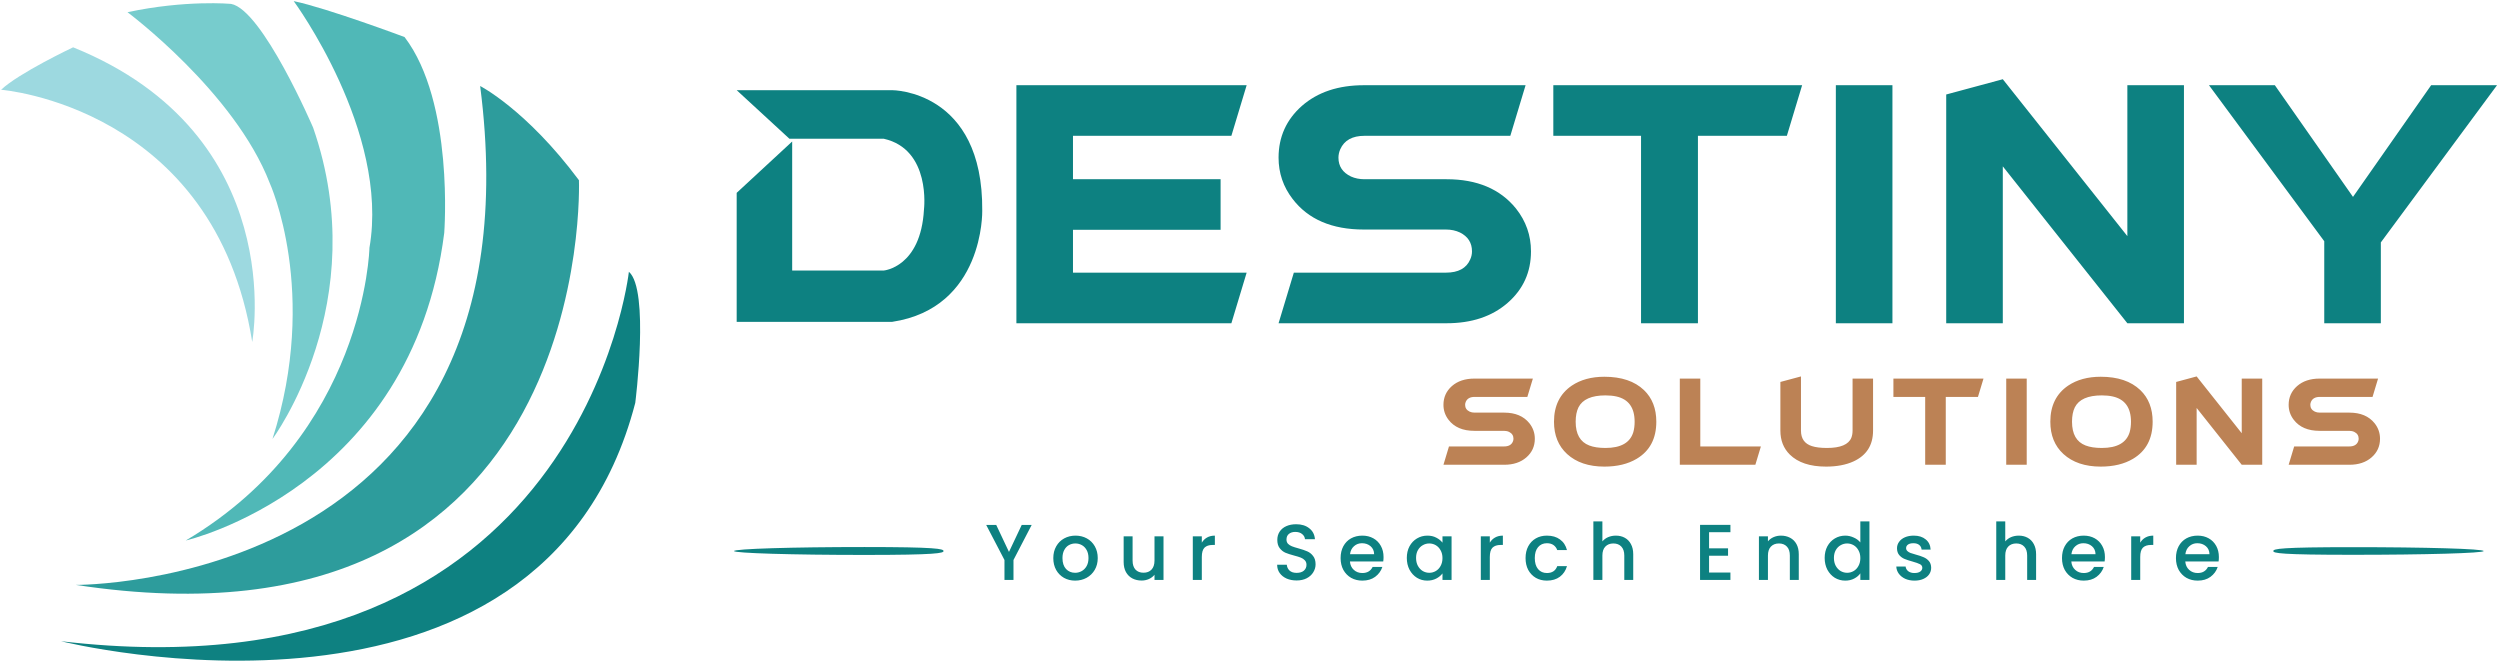
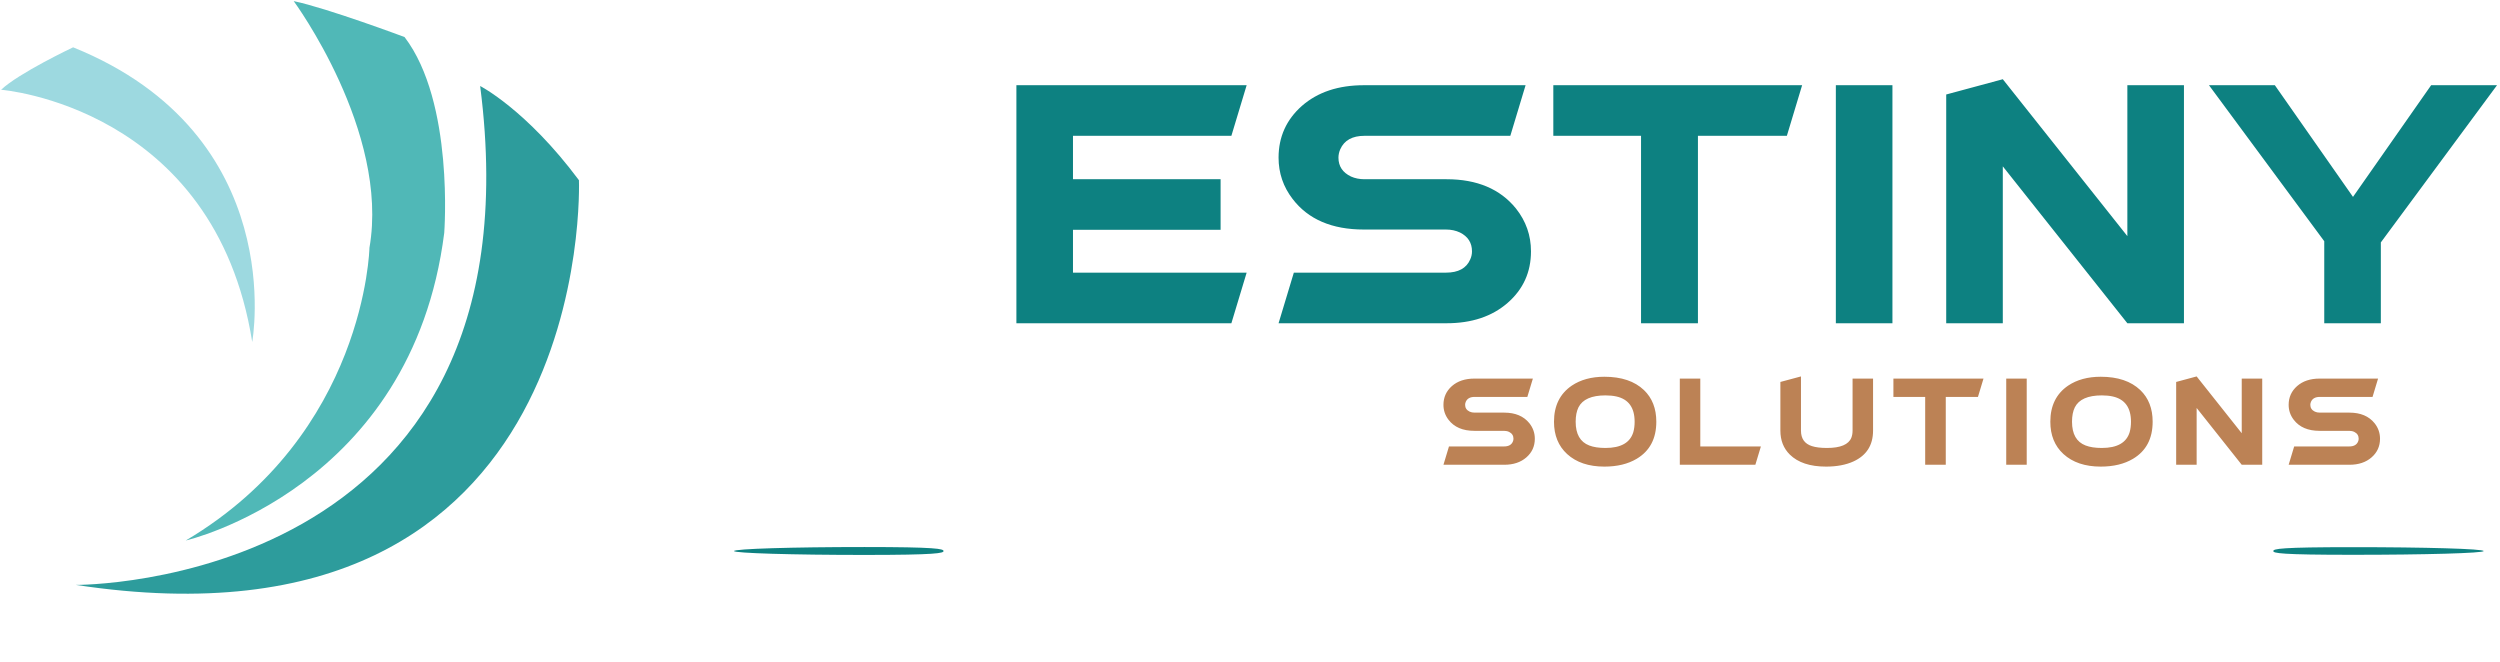
<svg xmlns="http://www.w3.org/2000/svg" width="1802" height="477" viewBox="0 0 1802 477" fill="none">
-   <path d="M453.3 195.899C453.3 195.899 419.3 506.199 44 462.199C44 462.199 390.7 549.099 457.9 290.399C457.9 290.399 468.3 208.799 453.3 195.899Z" fill="#0E8181" />
  <path d="M417.3 129.9C417.3 129.9 430.7 478.9 54.7 421.6C54.7 421.6 392.7 423.9 346.1 62C346.1 62 379.4 79 417.3 129.9Z" fill="#2D9C9C" />
  <path d="M133.9 389.6C133.9 389.6 296.9 352 320.2 167.9C320.2 167.9 327.5 73.7 291.6 26.7C291.6 26.7 235.7 5.8 211.7 0.8C211.7 0.8 280.9 94.7 266.3 178.6C266.3 178.6 263.6 312.7 133.9 389.6Z" fill="#50B8B7" />
-   <path d="M196.4 316.4C196.4 316.4 269.6 218.2 225.7 92C225.7 92 189.1 6.8 166.5 2.8C166.5 2.8 133.9 -0.2 91.9 8.8C91.9 8.8 169.1 66.4 194.4 131.9C194.4 131.9 230.3 210.5 196.4 316.4Z" fill="#77CCCD" />
  <path d="M181.8 246.5C181.8 246.5 209.1 97.3 52.7 34.1C52.7 34.1 13.4 52.7 0.8 64.7C0.8 64.7 154.8 76.7 181.8 246.5Z" fill="#9DD9E0" />
-   <path d="M531 65H643C643 65 708.8 64.8 708 152C708 152 709.5 222 643 232H531V139L571 102V195H637C637 195 663.7 192.7 666 151C666 151 671.3 107.7 637 100H569L531 65Z" fill="#0D8181" />
  <path d="M1062.7 310.547C1054.37 310.547 1048.17 307.891 1044.11 302.578C1041.66 299.401 1040.44 295.807 1040.44 291.797C1040.44 286.38 1042.47 281.875 1046.53 278.281C1050.65 274.688 1056.04 272.891 1062.7 272.891H1104.89L1100.91 286.094H1062.86C1059.68 286.094 1057.57 287.266 1056.53 289.609C1056.22 290.339 1056.06 291.068 1056.06 291.797C1056.06 294.036 1057.16 295.677 1059.34 296.719C1060.39 297.188 1061.56 297.422 1062.86 297.422H1084.27C1092.23 297.422 1098.28 299.974 1102.39 305.078C1104.99 308.359 1106.3 312.083 1106.3 316.25C1106.3 321.667 1104.27 326.146 1100.2 329.688C1096.14 333.229 1090.83 335 1084.27 335H1040.44L1044.42 321.797H1084.11C1087.34 321.797 1089.45 320.651 1090.44 318.359C1090.75 317.682 1090.91 316.979 1090.91 316.25C1090.91 314.01 1089.86 312.37 1087.78 311.328C1086.69 310.807 1085.46 310.547 1084.11 310.547H1062.7ZM1135.74 303.984C1135.74 312.891 1139 318.594 1145.51 321.094C1148.58 322.292 1152.49 322.891 1157.22 322.891C1168.32 322.891 1175.01 319.089 1177.3 311.484C1177.93 309.245 1178.24 306.745 1178.24 303.984C1178.24 293.828 1173.87 287.76 1165.12 285.781C1162.77 285.26 1160.14 285 1157.22 285C1147.17 285 1140.69 287.865 1137.77 293.594C1136.42 296.354 1135.74 299.818 1135.74 303.984ZM1193.87 303.984C1193.87 316.172 1189.15 325.078 1179.72 330.703C1173.42 334.453 1165.66 336.328 1156.44 336.328C1145.14 336.328 1136.18 333.307 1129.57 327.266C1123.27 321.484 1120.12 313.724 1120.12 303.984C1120.12 292.474 1124.39 283.802 1132.93 277.969C1139.28 273.698 1147.12 271.562 1156.44 271.562C1168.74 271.562 1178.24 274.766 1184.96 281.172C1190.9 286.849 1193.87 294.453 1193.87 303.984ZM1210.81 272.891H1225.57V321.797H1269.25L1265.26 335C1265.26 335 1247.11 335 1210.81 335C1210.81 335 1210.81 314.297 1210.81 272.891ZM1335.33 310.391V272.891H1350.1V310.391C1350.1 320.859 1345.41 328.255 1336.03 332.578C1330.57 335.078 1323.95 336.328 1316.19 336.328C1304.68 336.328 1295.98 333.438 1290.1 327.656C1285.57 323.177 1283.3 317.422 1283.3 310.391V275.312L1298.14 271.328V310.391C1298.14 316.172 1300.77 319.896 1306.03 321.562C1308.79 322.448 1312.41 322.891 1316.89 322.891C1326.63 322.891 1332.49 320.417 1334.47 315.469C1335.04 313.958 1335.33 312.266 1335.33 310.391ZM1364.77 286.094V272.891H1429.7L1425.71 286.094H1402.51V335H1387.67V286.094H1364.77ZM1446.09 272.891H1460.86V335H1446.09V272.891ZM1493.51 303.984C1493.51 312.891 1496.76 318.594 1503.27 321.094C1506.34 322.292 1510.25 322.891 1514.99 322.891C1526.08 322.891 1532.78 319.089 1535.07 311.484C1535.69 309.245 1536.01 306.745 1536.01 303.984C1536.01 293.828 1531.63 287.76 1522.88 285.781C1520.54 285.26 1517.91 285 1514.99 285C1504.94 285 1498.45 287.865 1495.54 293.594C1494.18 296.354 1493.51 299.818 1493.51 303.984ZM1551.63 303.984C1551.63 316.172 1546.92 325.078 1537.49 330.703C1531.19 334.453 1523.43 336.328 1514.21 336.328C1502.91 336.328 1493.95 333.307 1487.33 327.266C1481.03 321.484 1477.88 313.724 1477.88 303.984C1477.88 292.474 1482.15 283.802 1490.69 277.969C1497.05 273.698 1504.89 271.562 1514.21 271.562C1526.5 271.562 1536.01 274.766 1542.73 281.172C1548.66 286.849 1551.63 294.453 1551.63 303.984ZM1615.84 272.891H1630.61C1630.61 272.891 1630.61 293.594 1630.61 335H1615.84L1583.34 294.062V335H1568.58V275.312L1583.34 271.328L1615.84 312.266V272.891ZM1671.92 310.547C1663.59 310.547 1657.39 307.891 1653.33 302.578C1650.88 299.401 1649.66 295.807 1649.66 291.797C1649.66 286.38 1651.69 281.875 1655.75 278.281C1659.87 274.688 1665.26 272.891 1671.92 272.891H1714.11L1710.13 286.094H1672.08C1668.9 286.094 1666.79 287.266 1665.75 289.609C1665.44 290.339 1665.28 291.068 1665.28 291.797C1665.28 294.036 1666.38 295.677 1668.57 296.719C1669.61 297.188 1670.78 297.422 1672.08 297.422H1693.49C1701.46 297.422 1707.5 299.974 1711.61 305.078C1714.22 308.359 1715.52 312.083 1715.52 316.25C1715.52 321.667 1713.49 326.146 1709.42 329.688C1705.36 333.229 1700.05 335 1693.49 335H1649.66L1653.64 321.797H1693.33C1696.56 321.797 1698.67 320.651 1699.66 318.359C1699.97 317.682 1700.13 316.979 1700.13 316.25C1700.13 314.01 1699.09 312.37 1697 311.328C1695.91 310.807 1694.69 310.547 1693.33 310.547H1671.92Z" fill="#BC8255" />
  <path d="M623.1 394.3C675 394.3 680.1 395.6 680.1 397.2C680.1 398.7 675 400 623.1 400C571.2 400 529.1 398.7 529.1 397.2C529.1 395.6 571.2 394.3 623.1 394.3Z" fill="#0D8181" />
-   <path d="M743.63 378.385L730.52 403.636V418H724.022V403.636L710.855 378.385H718.094L727.271 397.822L736.448 378.385H743.63ZM774.95 418.513C771.986 418.513 769.307 417.848 766.913 416.518C764.519 415.15 762.638 413.25 761.27 410.818C759.902 408.348 759.218 405.498 759.218 402.268C759.218 399.076 759.921 396.245 761.327 393.775C762.733 391.305 764.652 389.405 767.084 388.075C769.516 386.745 772.233 386.08 775.235 386.08C778.237 386.08 780.954 386.745 783.386 388.075C785.818 389.405 787.737 391.305 789.143 393.775C790.549 396.245 791.252 399.076 791.252 402.268C791.252 405.46 790.53 408.291 789.086 410.761C787.642 413.231 785.666 415.15 783.158 416.518C780.688 417.848 777.952 418.513 774.95 418.513ZM774.95 412.87C776.622 412.87 778.18 412.471 779.624 411.673C781.106 410.875 782.303 409.678 783.215 408.082C784.127 406.486 784.583 404.548 784.583 402.268C784.583 399.988 784.146 398.069 783.272 396.511C782.398 394.915 781.239 393.718 779.795 392.92C778.351 392.122 776.793 391.723 775.121 391.723C773.449 391.723 771.891 392.122 770.447 392.92C769.041 393.718 767.92 394.915 767.084 396.511C766.248 398.069 765.83 399.988 765.83 402.268C765.83 405.65 766.685 408.272 768.395 410.134C770.143 411.958 772.328 412.87 774.95 412.87ZM838.658 386.593V418H832.16V414.295C831.134 415.587 829.785 416.613 828.113 417.373C826.479 418.095 824.731 418.456 822.869 418.456C820.399 418.456 818.176 417.943 816.2 416.917C814.262 415.891 812.723 414.371 811.583 412.357C810.481 410.343 809.93 407.911 809.93 405.061V386.593H816.371V404.092C816.371 406.904 817.074 409.07 818.48 410.59C819.886 412.072 821.805 412.813 824.237 412.813C826.669 412.813 828.588 412.072 829.994 410.59C831.438 409.07 832.16 406.904 832.16 404.092V386.593H838.658ZM866.27 391.153C867.22 389.557 868.474 388.322 870.032 387.448C871.628 386.536 873.509 386.08 875.675 386.08V392.806H874.022C871.476 392.806 869.538 393.452 868.208 394.744C866.916 396.036 866.27 398.278 866.27 401.47V418H859.772V386.593H866.27V391.153ZM934.588 418.399C931.928 418.399 929.534 417.943 927.406 417.031C925.278 416.081 923.606 414.751 922.39 413.041C921.174 411.331 920.566 409.336 920.566 407.056H927.52C927.672 408.766 928.337 410.172 929.515 411.274C930.731 412.376 932.422 412.927 934.588 412.927C936.83 412.927 938.578 412.395 939.832 411.331C941.086 410.229 941.713 408.823 941.713 407.113C941.713 405.783 941.314 404.7 940.516 403.864C939.756 403.028 938.787 402.382 937.609 401.926C936.469 401.47 934.873 400.976 932.821 400.444C930.237 399.76 928.128 399.076 926.494 398.392C924.898 397.67 923.53 396.568 922.39 395.086C921.25 393.604 920.68 391.628 920.68 389.158C920.68 386.878 921.25 384.883 922.39 383.173C923.53 381.463 925.126 380.152 927.178 379.24C929.23 378.328 931.605 377.872 934.303 377.872C938.141 377.872 941.276 378.841 943.708 380.779C946.178 382.679 947.546 385.301 947.812 388.645H940.63C940.516 387.201 939.832 385.966 938.578 384.94C937.324 383.914 935.671 383.401 933.619 383.401C931.757 383.401 930.237 383.876 929.059 384.826C927.881 385.776 927.292 387.144 927.292 388.93C927.292 390.146 927.653 391.153 928.375 391.951C929.135 392.711 930.085 393.319 931.225 393.775C932.365 394.231 933.923 394.725 935.899 395.257C938.521 395.979 940.649 396.701 942.283 397.423C943.955 398.145 945.361 399.266 946.501 400.786C947.679 402.268 948.268 404.263 948.268 406.771C948.268 408.785 947.717 410.685 946.615 412.471C945.551 414.257 943.974 415.701 941.884 416.803C939.832 417.867 937.4 418.399 934.588 418.399ZM997.26 401.527C997.26 402.705 997.184 403.769 997.032 404.719H973.035C973.225 407.227 974.156 409.241 975.828 410.761C977.5 412.281 979.552 413.041 981.984 413.041C985.48 413.041 987.95 411.578 989.394 408.652H996.405C995.455 411.54 993.726 413.915 991.218 415.777C988.748 417.601 985.67 418.513 981.984 418.513C978.982 418.513 976.284 417.848 973.89 416.518C971.534 415.15 969.672 413.25 968.304 410.818C966.974 408.348 966.309 405.498 966.309 402.268C966.309 399.038 966.955 396.207 968.247 393.775C969.577 391.305 971.42 389.405 973.776 388.075C976.17 386.745 978.906 386.08 981.984 386.08C984.948 386.08 987.589 386.726 989.907 388.018C992.225 389.31 994.03 391.134 995.322 393.49C996.614 395.808 997.26 398.487 997.26 401.527ZM990.477 399.475C990.439 397.081 989.584 395.162 987.912 393.718C986.24 392.274 984.169 391.552 981.699 391.552C979.457 391.552 977.538 392.274 975.942 393.718C974.346 395.124 973.396 397.043 973.092 399.475H990.477ZM1014.03 402.154C1014.03 399 1014.67 396.207 1015.97 393.775C1017.3 391.343 1019.08 389.462 1021.32 388.132C1023.6 386.764 1026.11 386.08 1028.85 386.08C1031.32 386.08 1033.47 386.574 1035.29 387.562C1037.15 388.512 1038.63 389.709 1039.74 391.153V386.593H1046.29V418H1039.74V413.326C1038.63 414.808 1037.13 416.043 1035.23 417.031C1033.33 418.019 1031.17 418.513 1028.73 418.513C1026.04 418.513 1023.57 417.829 1021.32 416.461C1019.08 415.055 1017.3 413.117 1015.97 410.647C1014.67 408.139 1014.03 405.308 1014.03 402.154ZM1039.74 402.268C1039.74 400.102 1039.28 398.221 1038.37 396.625C1037.49 395.029 1036.33 393.813 1034.89 392.977C1033.45 392.141 1031.89 391.723 1030.22 391.723C1028.54 391.723 1026.99 392.141 1025.54 392.977C1024.1 393.775 1022.92 394.972 1022.01 396.568C1021.13 398.126 1020.7 399.988 1020.7 402.154C1020.7 404.32 1021.13 406.22 1022.01 407.854C1022.92 409.488 1024.1 410.742 1025.54 411.616C1027.02 412.452 1028.58 412.87 1030.22 412.87C1031.89 412.87 1033.45 412.452 1034.89 411.616C1036.33 410.78 1037.49 409.564 1038.37 407.968C1039.28 406.334 1039.74 404.434 1039.74 402.268ZM1073.86 391.153C1074.81 389.557 1076.07 388.322 1077.63 387.448C1079.22 386.536 1081.1 386.08 1083.27 386.08V392.806H1081.62C1079.07 392.806 1077.13 393.452 1075.8 394.744C1074.51 396.036 1073.86 398.278 1073.86 401.47V418H1067.37V386.593H1073.86V391.153ZM1099.62 402.268C1099.62 399.038 1100.26 396.207 1101.55 393.775C1102.88 391.305 1104.71 389.405 1107.03 388.075C1109.34 386.745 1112 386.08 1115.01 386.08C1118.81 386.08 1121.94 386.992 1124.41 388.816C1126.92 390.602 1128.61 393.167 1129.48 396.511H1122.47C1121.9 394.953 1120.99 393.737 1119.74 392.863C1118.48 391.989 1116.91 391.552 1115.01 391.552C1112.35 391.552 1110.22 392.502 1108.62 394.402C1107.06 396.264 1106.28 398.886 1106.28 402.268C1106.28 405.65 1107.06 408.291 1108.62 410.191C1110.22 412.091 1112.35 413.041 1115.01 413.041C1118.77 413.041 1121.26 411.388 1122.47 408.082H1129.48C1128.57 411.274 1126.86 413.82 1124.35 415.72C1121.85 417.582 1118.73 418.513 1115.01 418.513C1112 418.513 1109.34 417.848 1107.03 416.518C1104.71 415.15 1102.88 413.25 1101.55 410.818C1100.26 408.348 1099.62 405.498 1099.62 402.268ZM1164.74 386.08C1167.14 386.08 1169.27 386.593 1171.13 387.619C1173.03 388.645 1174.51 390.165 1175.57 392.179C1176.68 394.193 1177.23 396.625 1177.23 399.475V418H1170.79V400.444C1170.79 397.632 1170.08 395.485 1168.68 394.003C1167.27 392.483 1165.35 391.723 1162.92 391.723C1160.49 391.723 1158.55 392.483 1157.11 394.003C1155.7 395.485 1155 397.632 1155 400.444V418H1148.5V375.82H1155V390.241C1156.1 388.911 1157.49 387.885 1159.16 387.163C1160.87 386.441 1162.73 386.08 1164.74 386.08ZM1231.9 383.629V395.257H1245.58V400.558H1231.9V412.699H1247.29V418H1225.4V378.328H1247.29V383.629H1231.9ZM1283.68 386.08C1286.15 386.08 1288.35 386.593 1290.29 387.619C1292.27 388.645 1293.81 390.165 1294.91 392.179C1296.01 394.193 1296.56 396.625 1296.56 399.475V418H1290.12V400.444C1290.12 397.632 1289.42 395.485 1288.01 394.003C1286.61 392.483 1284.69 391.723 1282.26 391.723C1279.82 391.723 1277.89 392.483 1276.44 394.003C1275.04 395.485 1274.33 397.632 1274.33 400.444V418H1267.83V386.593H1274.33V390.184C1275.4 388.892 1276.75 387.885 1278.38 387.163C1280.05 386.441 1281.82 386.08 1283.68 386.08ZM1315.22 402.154C1315.22 399 1315.87 396.207 1317.16 393.775C1318.49 391.343 1320.28 389.462 1322.52 388.132C1324.8 386.764 1327.33 386.08 1330.1 386.08C1332.15 386.08 1334.17 386.536 1336.14 387.448C1338.16 388.322 1339.75 389.5 1340.93 390.982V375.82H1347.49V418H1340.93V413.269C1339.87 414.789 1338.39 416.043 1336.49 417.031C1334.62 418.019 1332.48 418.513 1330.04 418.513C1327.31 418.513 1324.8 417.829 1322.52 416.461C1320.28 415.055 1318.49 413.117 1317.16 410.647C1315.87 408.139 1315.22 405.308 1315.22 402.154ZM1340.93 402.268C1340.93 400.102 1340.48 398.221 1339.56 396.625C1338.69 395.029 1337.53 393.813 1336.09 392.977C1334.64 392.141 1333.08 391.723 1331.41 391.723C1329.74 391.723 1328.18 392.141 1326.74 392.977C1325.29 393.775 1324.12 394.972 1323.2 396.568C1322.33 398.126 1321.89 399.988 1321.89 402.154C1321.89 404.32 1322.33 406.22 1323.2 407.854C1324.12 409.488 1325.29 410.742 1326.74 411.616C1328.22 412.452 1329.78 412.87 1331.41 412.87C1333.08 412.87 1334.64 412.452 1336.09 411.616C1337.53 410.78 1338.69 409.564 1339.56 407.968C1340.48 406.334 1340.93 404.434 1340.93 402.268ZM1379.96 418.513C1377.49 418.513 1375.27 418.076 1373.29 417.202C1371.35 416.29 1369.82 415.074 1368.68 413.554C1367.54 411.996 1366.93 410.267 1366.85 408.367H1373.58C1373.69 409.697 1374.32 410.818 1375.46 411.73C1376.64 412.604 1378.1 413.041 1379.85 413.041C1381.67 413.041 1383.08 412.699 1384.07 412.015C1385.09 411.293 1385.6 410.381 1385.6 409.279C1385.6 408.101 1385.03 407.227 1383.89 406.657C1382.79 406.087 1381.03 405.46 1378.59 404.776C1376.24 404.13 1374.32 403.503 1372.84 402.895C1371.35 402.287 1370.06 401.356 1368.96 400.102C1367.9 398.848 1367.36 397.195 1367.36 395.143C1367.36 393.471 1367.86 391.951 1368.85 390.583C1369.83 389.177 1371.24 388.075 1373.06 387.277C1374.93 386.479 1377.05 386.08 1379.45 386.08C1383.02 386.08 1385.89 386.992 1388.06 388.816C1390.26 390.602 1391.44 393.053 1391.59 396.169H1385.09C1384.98 394.763 1384.41 393.642 1383.38 392.806C1382.36 391.97 1380.97 391.552 1379.22 391.552C1377.51 391.552 1376.2 391.875 1375.29 392.521C1374.38 393.167 1373.92 394.022 1373.92 395.086C1373.92 395.922 1374.22 396.625 1374.83 397.195C1375.44 397.765 1376.18 398.221 1377.05 398.563C1377.93 398.867 1379.22 399.266 1380.93 399.76C1383.21 400.368 1385.07 400.995 1386.52 401.641C1388 402.249 1389.27 403.161 1390.34 404.377C1391.4 405.593 1391.95 407.208 1391.99 409.222C1391.99 411.008 1391.49 412.604 1390.51 414.01C1389.52 415.416 1388.11 416.518 1386.29 417.316C1384.5 418.114 1382.39 418.513 1379.96 418.513ZM1455.14 386.08C1457.54 386.08 1459.66 386.593 1461.53 387.619C1463.43 388.645 1464.91 390.165 1465.97 392.179C1467.07 394.193 1467.62 396.625 1467.62 399.475V418H1461.18V400.444C1461.18 397.632 1460.48 395.485 1459.07 394.003C1457.67 392.483 1455.75 391.723 1453.32 391.723C1450.89 391.723 1448.95 392.483 1447.5 394.003C1446.1 395.485 1445.39 397.632 1445.39 400.444V418H1438.9V375.82H1445.39V390.241C1446.5 388.911 1447.88 387.885 1449.56 387.163C1451.27 386.441 1453.13 386.08 1455.14 386.08ZM1517.24 401.527C1517.24 402.705 1517.16 403.769 1517.01 404.719H1493.01C1493.2 407.227 1494.13 409.241 1495.81 410.761C1497.48 412.281 1499.53 413.041 1501.96 413.041C1505.46 413.041 1507.93 411.578 1509.37 408.652H1516.38C1515.43 411.54 1513.7 413.915 1511.2 415.777C1508.73 417.601 1505.65 418.513 1501.96 418.513C1498.96 418.513 1496.26 417.848 1493.87 416.518C1491.51 415.15 1489.65 413.25 1488.28 410.818C1486.95 408.348 1486.29 405.498 1486.29 402.268C1486.29 399.038 1486.93 396.207 1488.23 393.775C1489.56 391.305 1491.4 389.405 1493.75 388.075C1496.15 386.745 1498.88 386.08 1501.96 386.08C1504.93 386.08 1507.57 386.726 1509.89 388.018C1512.2 389.31 1514.01 391.134 1515.3 393.49C1516.59 395.808 1517.24 398.487 1517.24 401.527ZM1510.46 399.475C1510.42 397.081 1509.56 395.162 1507.89 393.718C1506.22 392.274 1504.15 391.552 1501.68 391.552C1499.44 391.552 1497.52 392.274 1495.92 393.718C1494.32 395.124 1493.37 397.043 1493.07 399.475H1510.46ZM1542.67 391.153C1543.62 389.557 1544.87 388.322 1546.43 387.448C1548.03 386.536 1549.91 386.08 1552.08 386.08V392.806H1550.42C1547.88 392.806 1545.94 393.452 1544.61 394.744C1543.32 396.036 1542.67 398.278 1542.67 401.47V418H1536.17V386.593H1542.67V391.153ZM1599.37 401.527C1599.37 402.705 1599.3 403.769 1599.15 404.719H1575.15C1575.34 407.227 1576.27 409.241 1577.94 410.761C1579.61 412.281 1581.67 413.041 1584.1 413.041C1587.59 413.041 1590.06 411.578 1591.51 408.652H1598.52C1597.57 411.54 1595.84 413.915 1593.33 415.777C1590.86 417.601 1587.78 418.513 1584.1 418.513C1581.1 418.513 1578.4 417.848 1576 416.518C1573.65 415.15 1571.79 413.25 1570.42 410.818C1569.09 408.348 1568.42 405.498 1568.42 402.268C1568.42 399.038 1569.07 396.207 1570.36 393.775C1571.69 391.305 1573.53 389.405 1575.89 388.075C1578.28 386.745 1581.02 386.08 1584.1 386.08C1587.06 386.08 1589.7 386.726 1592.02 388.018C1594.34 389.31 1596.14 391.134 1597.44 393.49C1598.73 395.808 1599.37 398.487 1599.37 401.527ZM1592.59 399.475C1592.55 397.081 1591.7 395.162 1590.03 393.718C1588.35 392.274 1586.28 391.552 1583.81 391.552C1581.57 391.552 1579.65 392.274 1578.06 393.718C1576.46 395.124 1575.51 397.043 1575.21 399.475H1592.59Z" fill="#0D8181" />
  <path d="M1695.8 394.399C1643.7 394.399 1638.6 395.599 1638.6 397.199C1638.6 398.699 1643.7 399.899 1695.8 399.899C1748 399.899 1790.2 398.699 1790.2 397.199C1790.2 395.599 1748 394.399 1695.8 394.399Z" fill="#0D8181" />
  <path d="M773.408 165.664V196.526H898.584L887.577 233H732.618V61.423H898.584L887.577 97.897H773.408V129.19H879.808V165.664H773.408ZM983.099 165.448C960.078 165.448 942.957 158.11 931.734 143.435C924.972 134.658 921.59 124.73 921.59 113.651C921.59 98.688 927.202 86.242 938.424 76.314C949.791 66.387 964.683 61.423 983.099 61.423H1099.64L1088.64 97.897H983.531C974.754 97.897 968.927 101.134 966.049 107.608C965.186 109.623 964.754 111.637 964.754 113.651C964.754 119.838 967.776 124.37 973.819 127.248C976.697 128.543 979.934 129.19 983.531 129.19H1042.67C1064.68 129.19 1081.37 136.241 1092.74 150.341C1099.93 159.405 1103.53 169.693 1103.53 181.203C1103.53 196.167 1097.92 208.54 1086.69 218.324C1075.47 228.108 1060.79 233 1042.67 233H921.59L932.597 196.526H1042.23C1051.15 196.526 1056.98 193.361 1059.72 187.03C1060.58 185.16 1061.01 183.217 1061.01 181.203C1061.01 175.016 1058.13 170.484 1052.38 167.606C1049.36 166.168 1045.97 165.448 1042.23 165.448H983.099ZM1119.63 97.897V61.423H1298.97L1287.97 97.897H1223.87V233H1182.86V97.897H1119.63ZM1323.28 61.423H1364.07V233H1323.28V61.423ZM1533.4 61.423H1574.19C1574.19 61.423 1574.19 118.615 1574.19 233H1533.4L1443.62 119.91V233H1402.83V68.113L1443.62 57.106L1533.4 170.196V61.423ZM1716.11 174.729V233H1675.32V173.865L1592.23 61.423H1639.71L1696.04 141.924L1752.37 61.423H1799.85L1716.11 174.729Z" fill="#0D8181" />
</svg>